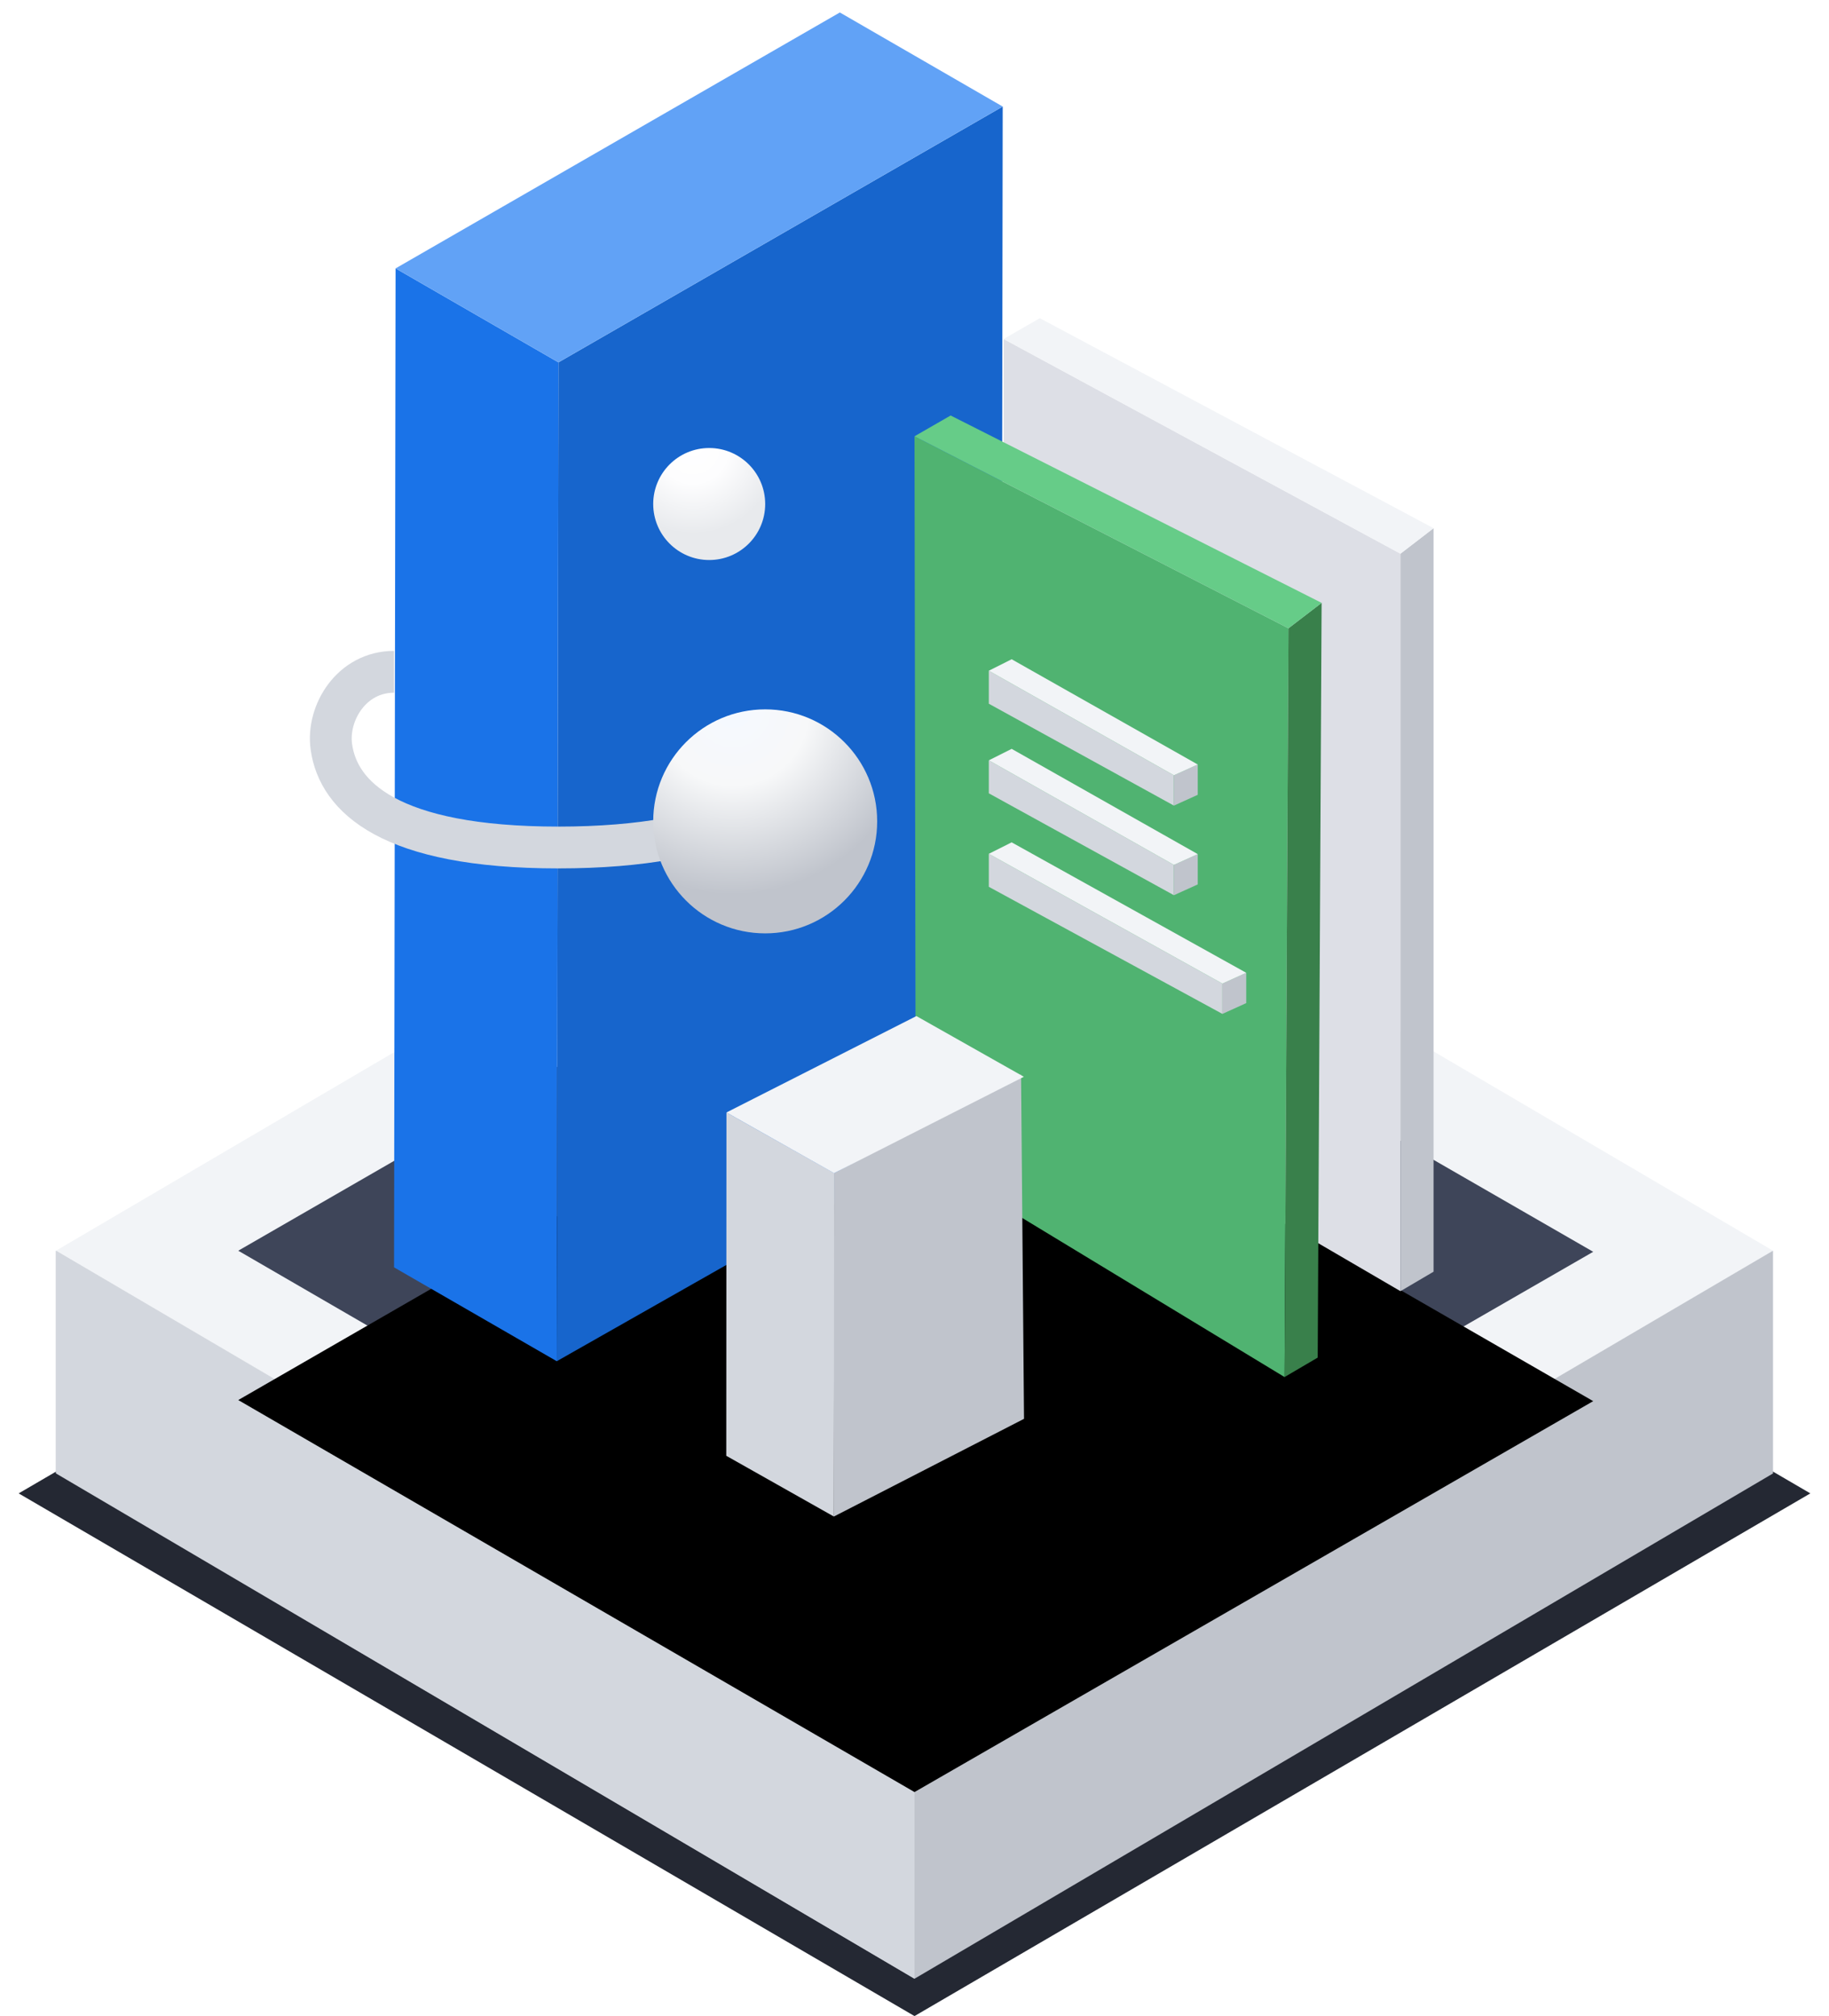
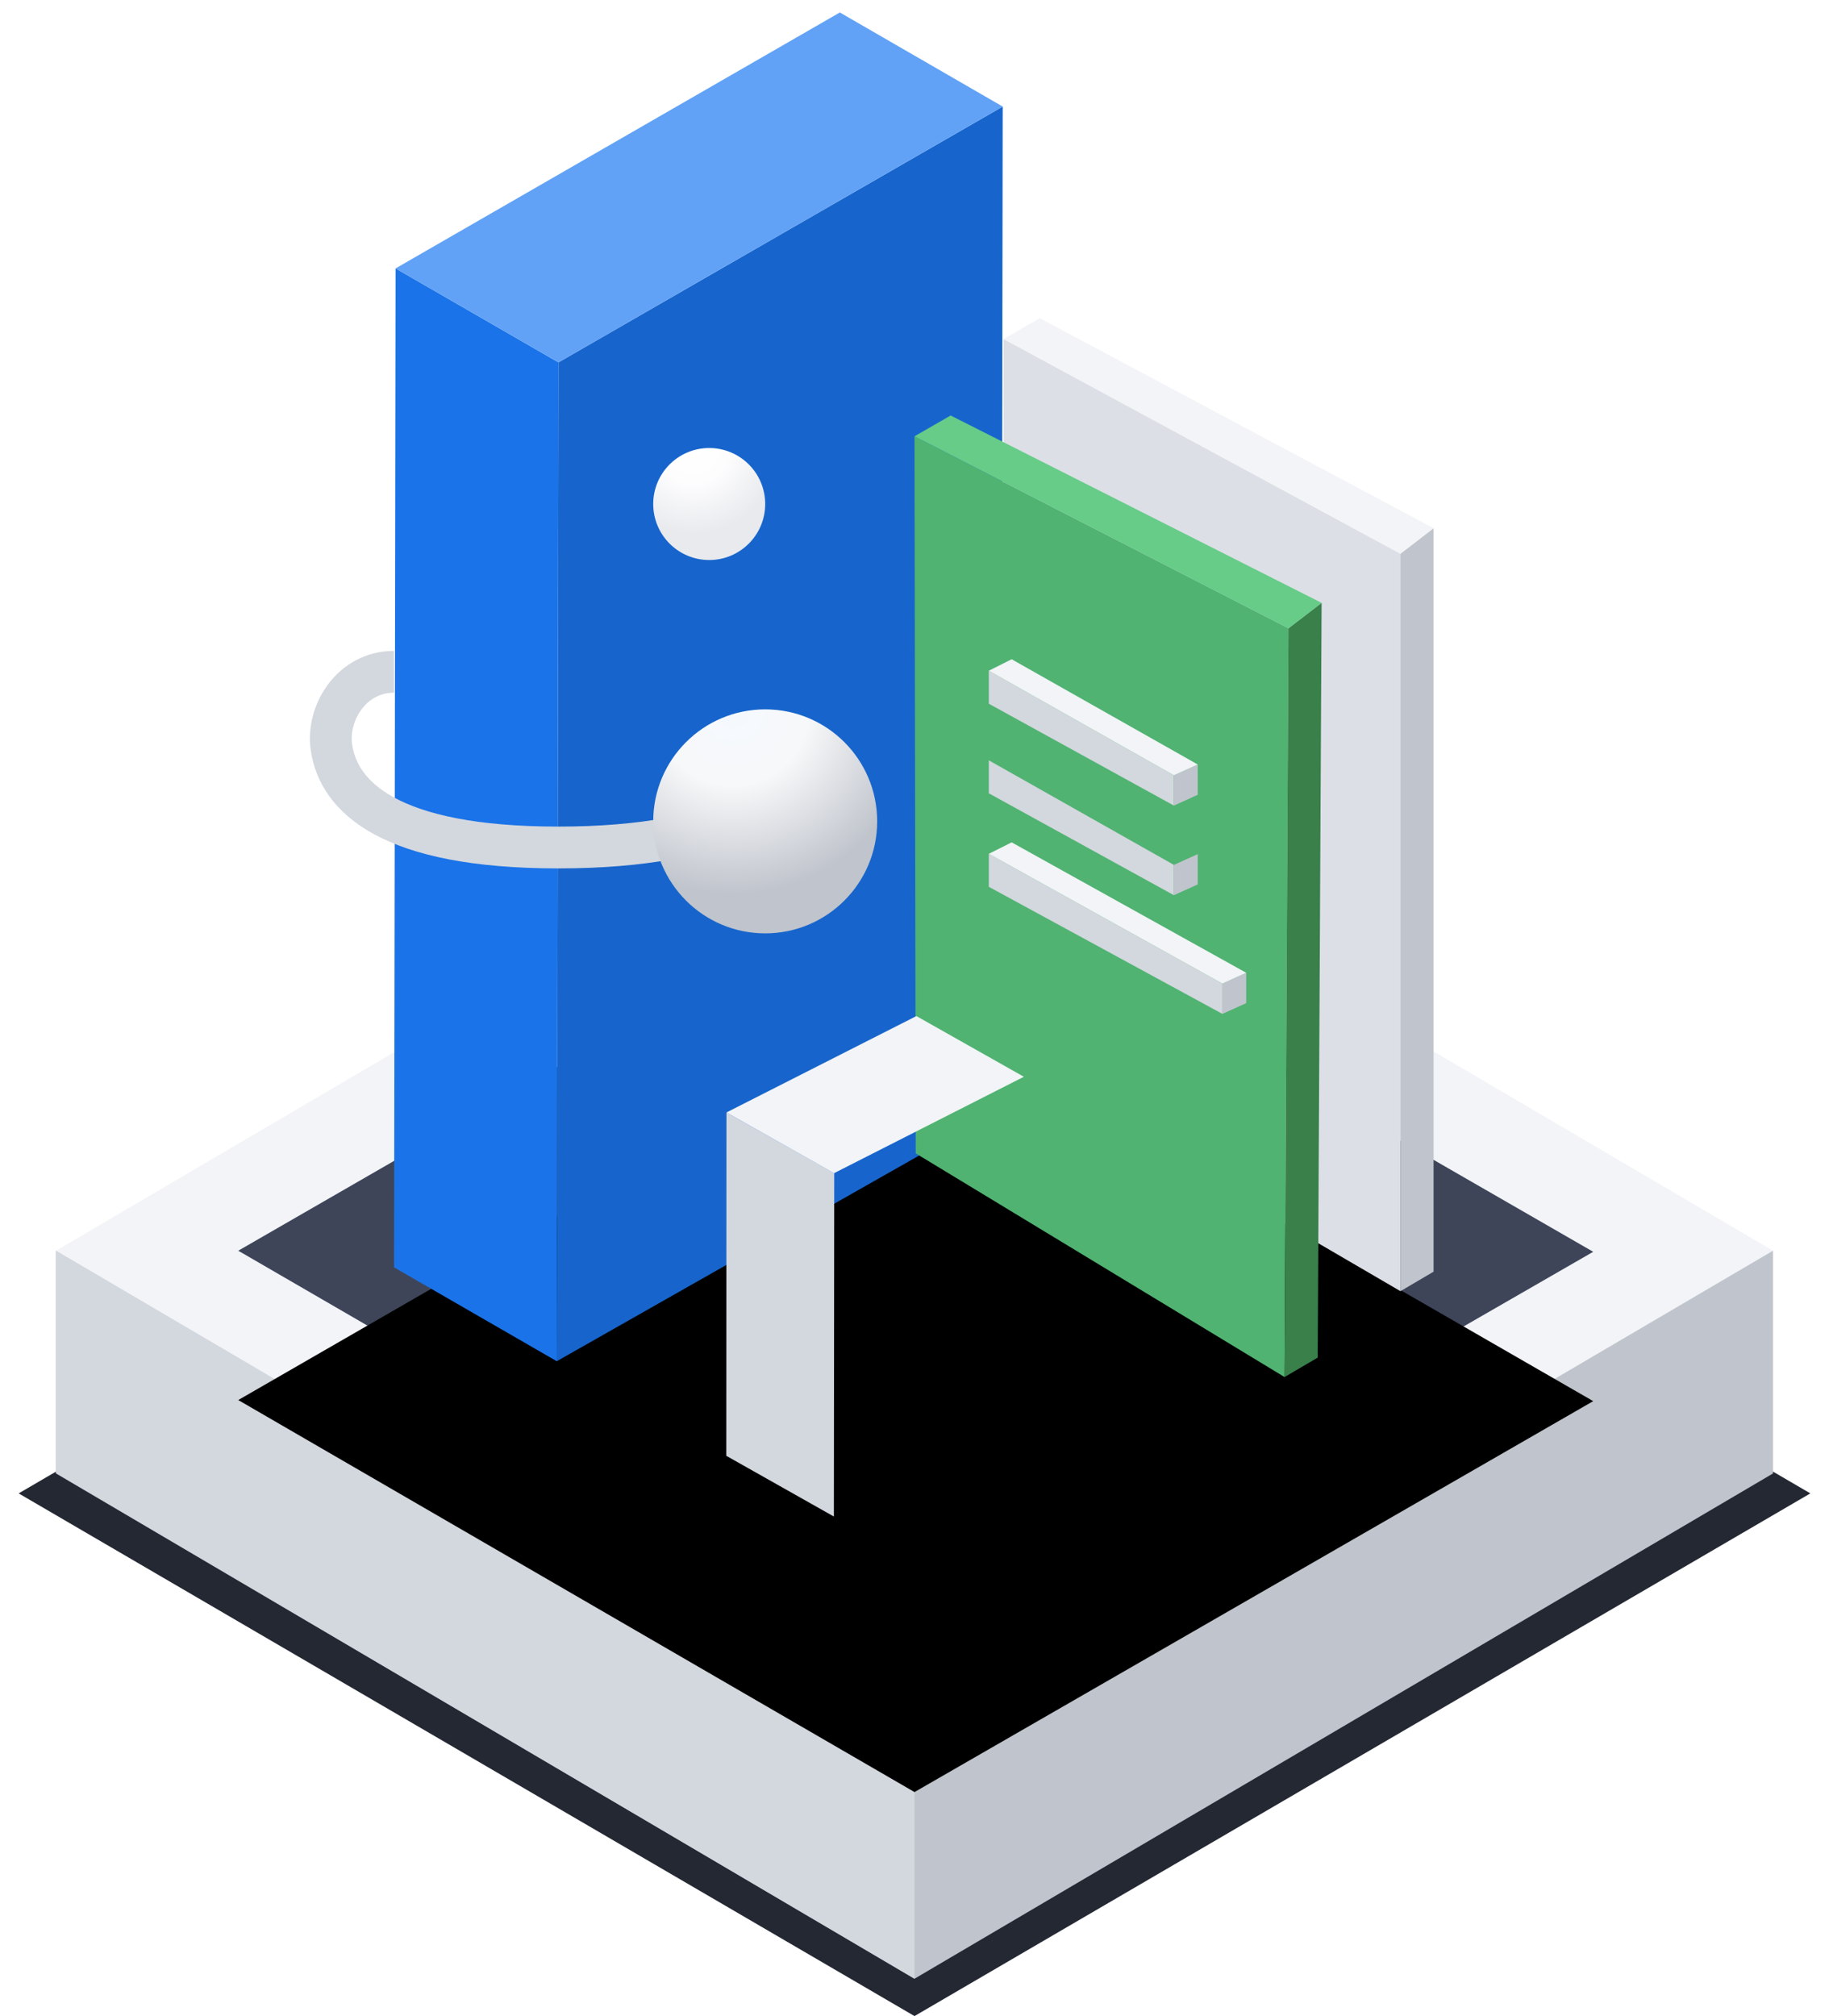
<svg xmlns="http://www.w3.org/2000/svg" xmlns:xlink="http://www.w3.org/1999/xlink" width="49px" height="54px" viewBox="0 0 49 54" version="1.1">
  <title>边缘计算/产品优势icon/优势一响应</title>
  <defs>
    <polygon id="path-1" points="23 24 41.183 13.529 23 3.058 4.883 13.5" />
    <filter x="-5.5%" y="-9.6%" width="111.0%" height="119.1%" filterUnits="objectBoundingBox" id="filter-2">
      <feOffset dx="0" dy="4" in="SourceAlpha" result="shadowOffsetInner1" />
      <feComposite in="shadowOffsetInner1" in2="SourceAlpha" operator="arithmetic" k2="-1" k3="1" result="shadowInnerInner1" />
      <feColorMatrix values="0 0 0 0 0.071   0 0 0 0 0.078   0 0 0 0 0.098  0 0 0 1 0" type="matrix" in="shadowInnerInner1" />
    </filter>
    <radialGradient cx="35.572%" cy="0%" fx="35.572%" fy="0%" r="82.531%" id="radialGradient-3">
      <stop stop-color="#F5F9FF" offset="0%" />
      <stop stop-color="#F7F8F9" offset="41.129%" />
      <stop stop-color="#C0C4CC" offset="100%" />
    </radialGradient>
    <radialGradient cx="35.572%" cy="0%" fx="35.572%" fy="0%" r="76.568%" id="radialGradient-4">
      <stop stop-color="#FFFFFF" offset="0%" />
      <stop stop-color="#FDFDFE" offset="41.129%" />
      <stop stop-color="#E8EAED" offset="100%" />
    </radialGradient>
  </defs>
  <g id="页面-1" stroke="none" stroke-width="1" fill="none" fill-rule="evenodd">
    <g id="智能边缘计算（icon/配图）" transform="translate(-281, -763)">
      <g id="编组-4" transform="translate(80, 120)">
        <g id="编组-3备份" transform="translate(0, 475)">
          <g id="编组-2" transform="translate(71, 160)">
            <g id="编组" transform="translate(122.5, 0)">
              <g id="编组-2" transform="translate(8, 8.334)">
                <g id="编组-8" transform="translate(0, 19.666)" fill-rule="nonzero">
                  <polygon id="路径" fill="#242833" points="-2.13162821e-14 20 24 34 48 20 24 6" />
                  <g id="编组" transform="translate(1, 0)">
                    <polygon id="路径" fill="#C0C4CC" points="46 13.5 46 19.466 23 33 8.17124146e-14 19.466 8.17124146e-14 13.5" />
                    <polygon id="路径" fill="#D3D7DE" points="23 26.98 23 33 8.17124146e-14 19.457 8.17124146e-14 13.5" />
                    <polygon id="路径" fill="#F2F4F7" points="23 27 46 13.5 23 7.49400542e-15 8.17124146e-14 13.5" />
                    <g id="路径">
                      <use fill="#3E4559" xlink:href="#path-1" />
                      <use fill="black" fill-opacity="1" filter="url(#filter-2)" xlink:href="#path-1" />
                    </g>
                  </g>
                </g>
                <g id="编组" transform="translate(10.057, 0)" fill-rule="nonzero">
                  <g id="XMLID_2078_">
                    <polygon id="XMLID_2075_" fill="#1A73E8" points="-1.22233771e-16 33.612 4.359 36.126 4.404 9.372 0.041 6.855" />
                    <polygon id="XMLID_2076_" fill="#1765CC" points="4.359 36.126 16.265 29.369 16.306 2.52 4.404 9.372" />
                    <polygon id="XMLID_2077_" fill="#61A2F6" points="16.306 2.52 11.943 0 0.041 6.855 4.404 9.372" />
                  </g>
                </g>
                <path d="M10.057,17.66 C8.916,17.66 8.253,18.764 8.377,19.666 C8.561,21.008 9.934,22.366 14.461,22.366 C18.988,22.366 21,21.009 21,19.666" id="路径" stroke="#D3D7DE" stroke-width="1.12" />
                <circle id="椭圆形" fill="url(#radialGradient-3)" cx="20" cy="21.666" r="3" />
                <g id="编组-7" transform="translate(26.388, 8.189)" fill-rule="nonzero">
                  <g id="XMLID_2139_">
                    <polygon id="XMLID_2147_" fill="#DDDFE6" points="0 19.858 10.631 26.061 10.631 6.307 0 0.557" />
                    <polygon id="XMLID_2144_" fill="#C0C4CC" points="10.631 26.061 11.518 25.539 11.518 5.625 10.631 6.307" />
                    <polygon id="XMLID_2141_" fill="#F2F4F7" points="11.518 5.625 0.968 0 0 0.557 10.631 6.307" />
                  </g>
                </g>
                <g id="编组-7" transform="translate(24, 10.795)">
                  <g id="XMLID_2139_" fill-rule="nonzero">
                    <polygon id="XMLID_2147_" fill="#50B371" points="0.033 19.764 9.914 25.755 10.019 5.7 -1.8884354e-14 0.557" />
                    <polygon id="XMLID_2144_" fill="#39804B" points="9.914 25.755 10.802 25.234 10.907 5.019 10.019 5.7" />
                    <polygon id="XMLID_2141_" fill="#66CC88" points="10.907 5.019 0.968 0 2.04606293e-14 0.557 10.019 5.7" />
                  </g>
                  <g id="内容" transform="translate(1.991, 6.529)">
                    <polygon id="XMLID_2147_" fill="#D3D7DE" fill-rule="nonzero" points="0 3.591 4.959 6.32 4.959 5.508 0 2.707" />
                    <polygon id="XMLID_2144_" fill="#C0C4CC" fill-rule="nonzero" points="4.959 6.32 5.597 6.031 5.597 5.219 4.959 5.508" />
-                     <polygon id="XMLID_2141_" fill="#F2F4F7" points="5.597 5.219 0.612 2.4 0 2.707 4.959 5.508" />
                    <polygon id="XMLID_2147_" fill="#D3D7DE" fill-rule="nonzero" points="0 1.191 4.959 3.92 4.959 3.108 0 0.307" />
                    <polygon id="XMLID_2144_" fill="#C0C4CC" fill-rule="nonzero" points="4.959 3.92 5.597 3.631 5.597 2.819 4.959 3.108" />
                    <polygon id="XMLID_2141_" fill="#F2F4F7" points="5.597 2.819 0.612 5.22079964e-14 0 0.307 4.959 3.108" />
                    <polygon id="XMLID_2147_" fill="#D3D7DE" fill-rule="nonzero" points="0 6.095 6.258 9.499 6.258 8.687 0 5.211" />
                    <polygon id="XMLID_2144_" fill="#C0C4CC" fill-rule="nonzero" points="6.258 9.499 6.896 9.21 6.896 8.398 6.258 8.687" />
                    <polygon id="XMLID_2141_" fill="#F2F4F7" points="6.896 8.398 0.612 4.904 0 5.211 6.258 8.687" />
                  </g>
                </g>
                <circle id="椭圆形" fill="url(#radialGradient-4)" cx="18.5" cy="13.166" r="1.5" />
                <g id="XMLID_2103_" transform="translate(18.957, 26.881)" fill-rule="nonzero">
                  <g id="XMLID_2118_">
                    <polygon id="XMLID_2130_" fill="#D3D7DE" points="0 11.778 2.883 13.405 2.893 4.208 0.005 2.582" />
-                     <polygon id="XMLID_2127_" fill="#C0C4CC" points="2.883 13.405 7.977 10.788 7.898 1.564 2.888 4.208" />
                    <polygon id="XMLID_2124_" fill="#F2F4F7" points="7.973 1.626 5.094 0 0.005 2.582 2.888 4.208" />
                  </g>
                </g>
              </g>
            </g>
          </g>
        </g>
      </g>
    </g>
  </g>
</svg>